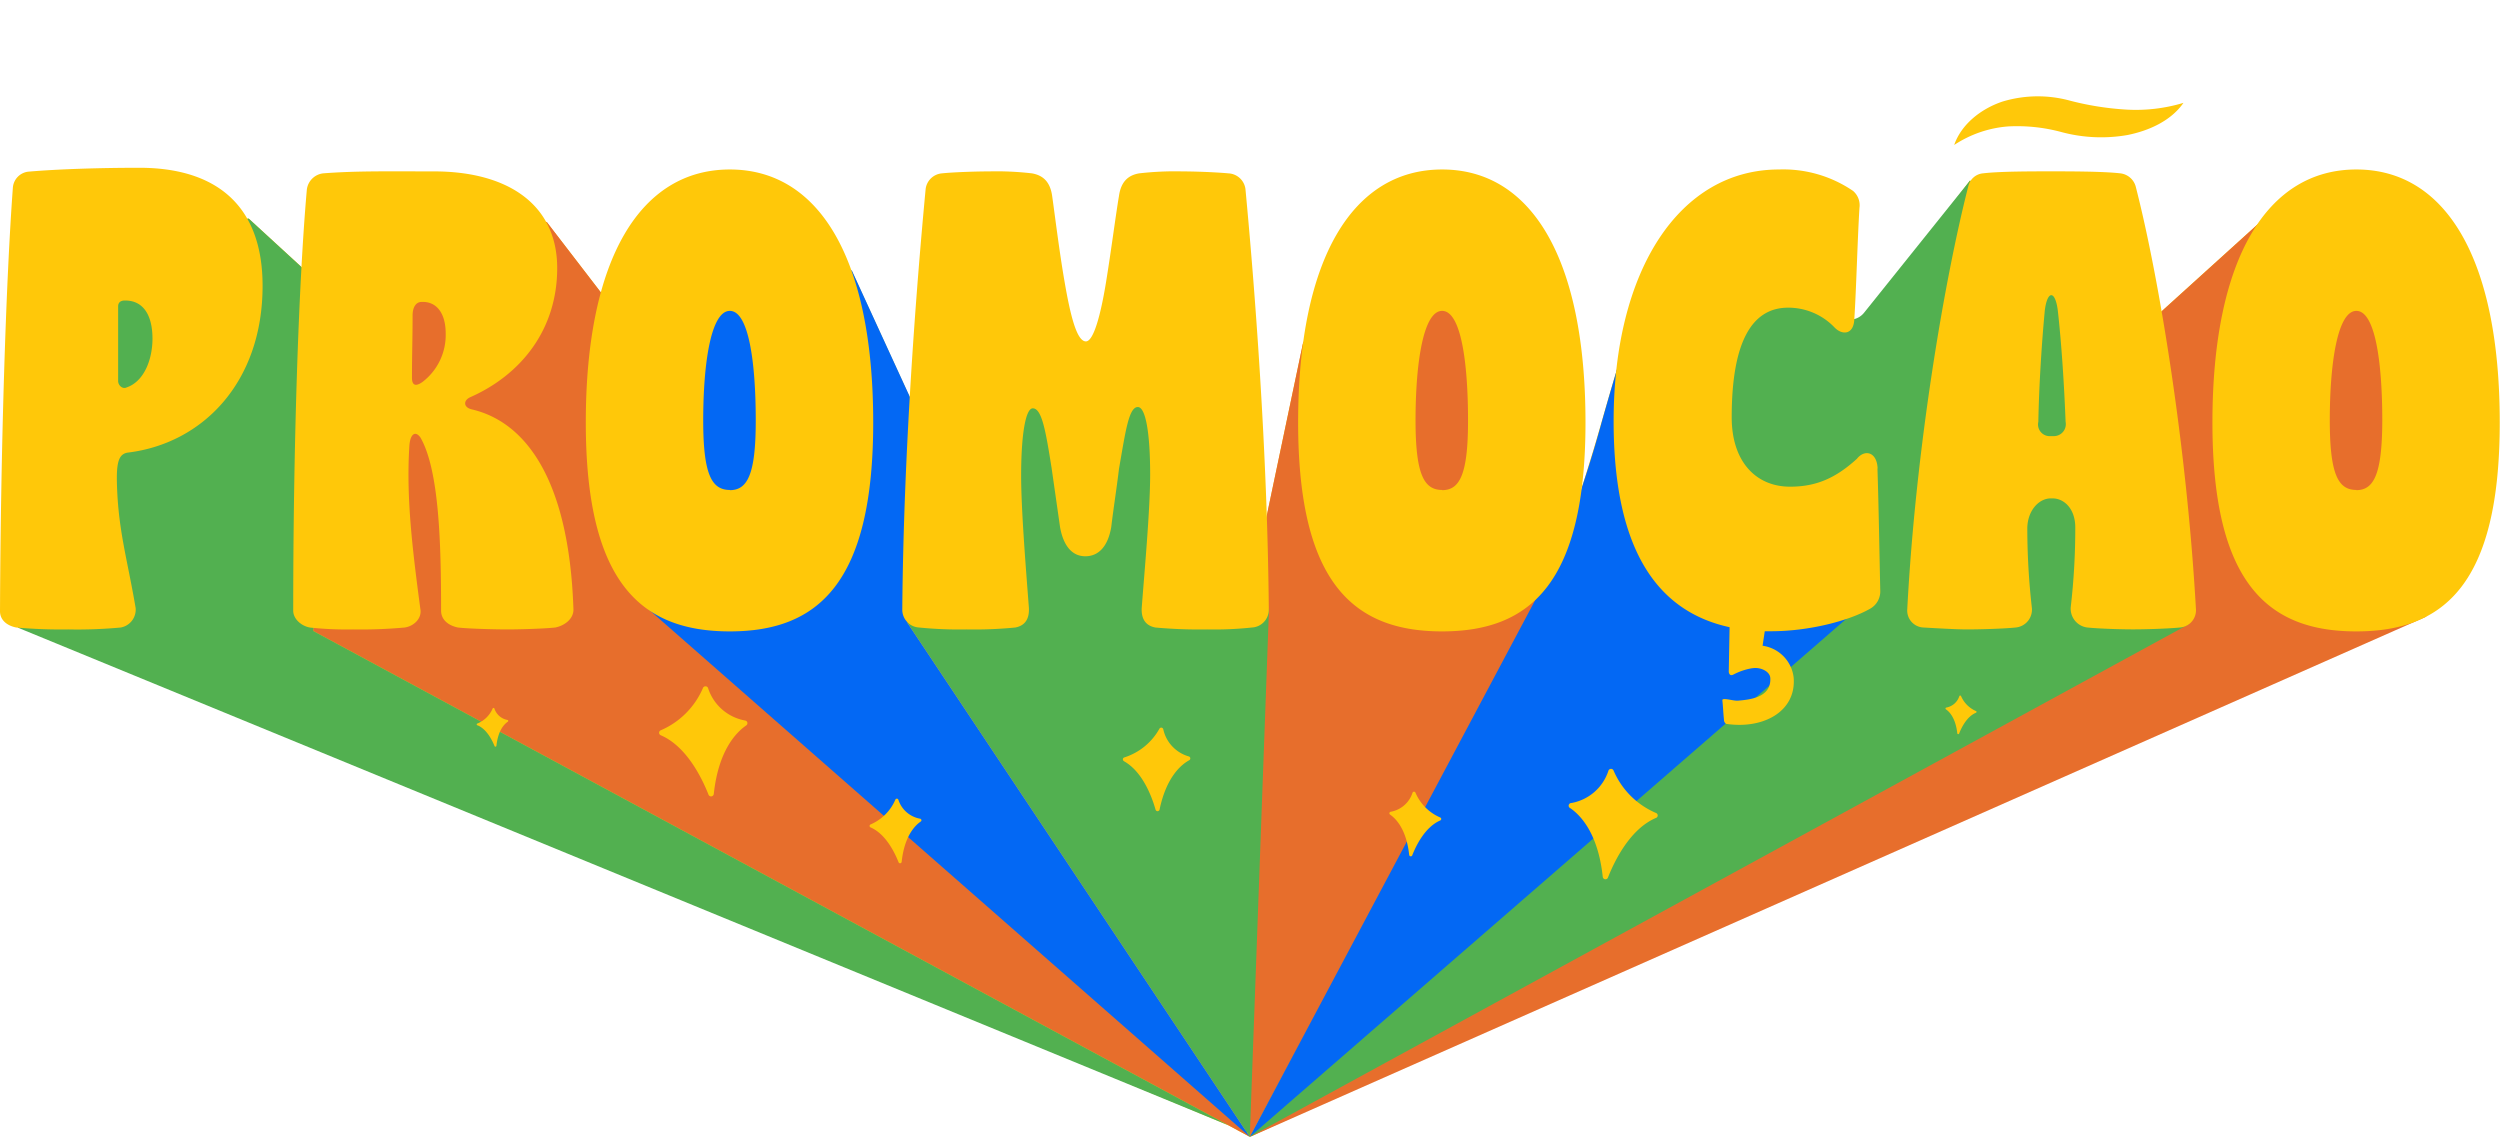
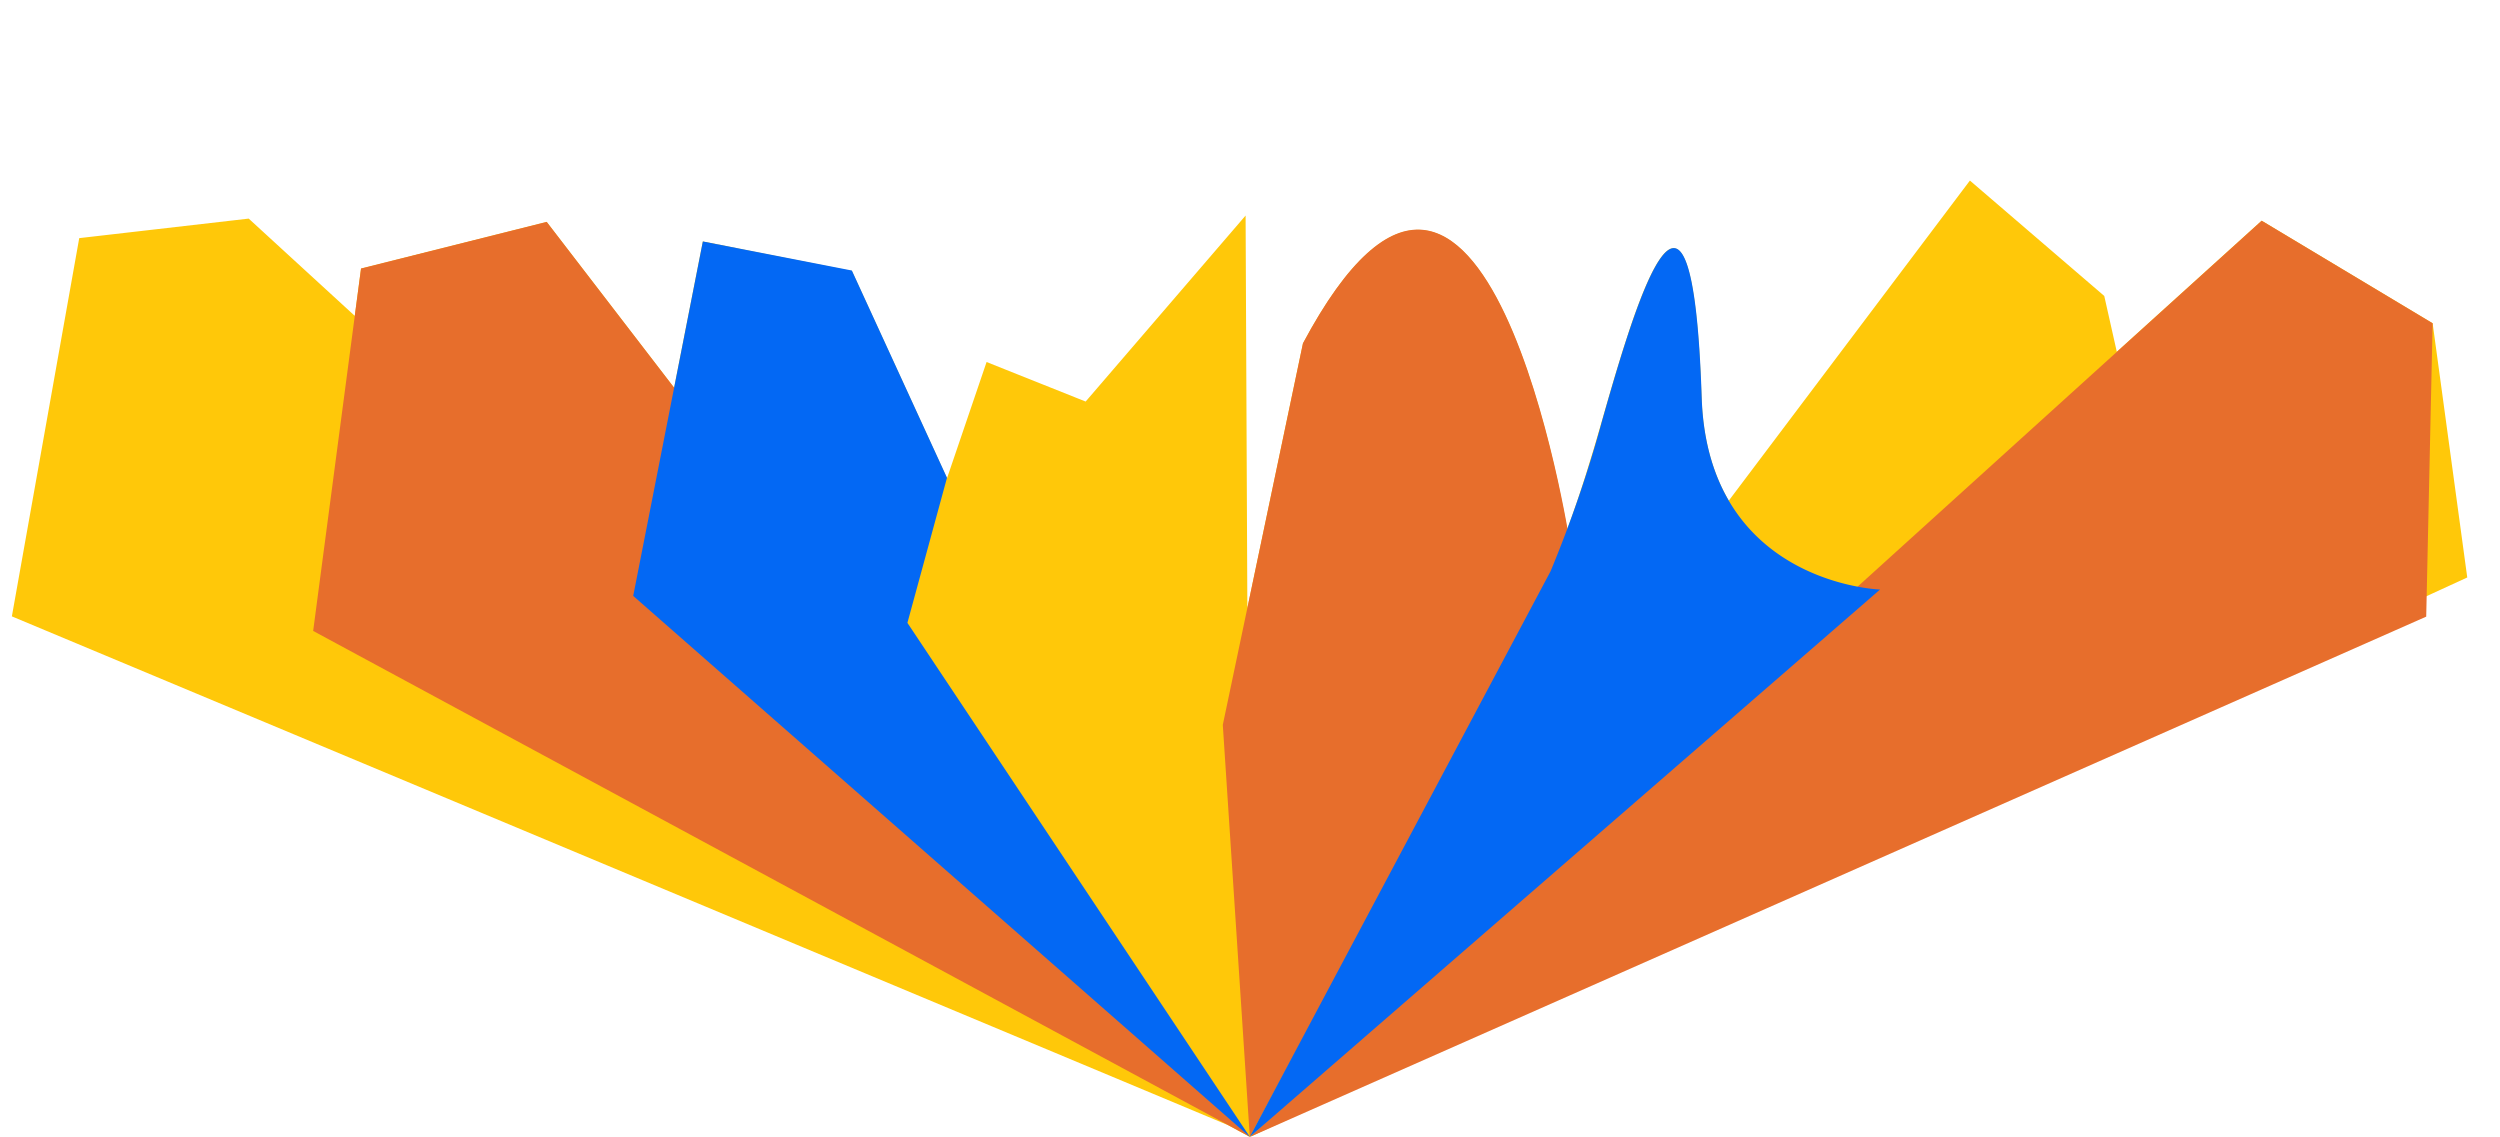
<svg xmlns="http://www.w3.org/2000/svg" height="219.4" preserveAspectRatio="xMidYMid meet" version="1.0" viewBox="0.0 -18.6 482.5 219.4" width="482.5" zoomAndPan="magnify">
  <g>
    <g id="change1_2">
      <path d="M241.21,200.81,60.44,103.17,237.1,198.59,2.29,100.36l13-73L48,23.59,68.47,42.36l1.21-9.12,35.83-9,24.59,32L135.65,28l28.76,5.71,18.36,40,7.64-22.44,19.12,7.63L240.4,23l.34,75.77,10.73-51.07c31.93-59.79,48.18,19.85,51,35.85,2.55-6.89,4.71-13.92,6.72-21,6.34-22.26,17.37-59.84,19.21-4.42.28,8.4,2.31,14.88,5.25,19.9l46.54-61.78,25.93,22.27,2.42,10.78L436.5,24l33,19.79,6.68,49.06Z" fill="#ffc809" />
    </g>
    <g id="change2_1">
      <path d="M251.47,47.65,236,121.3l5.21,79.51L303,86.21S286.83-18.56,251.47,47.65Z" fill="#e76e2c" />
    </g>
    <g id="change2_2">
      <path d="M436.5,24l33,19.79-1.24,56.62-227,100.4ZM60.44,103.17l180.77,97.64L105.51,24.22l-35.83,9Z" fill="#e76e2c" />
    </g>
  </g>
  <g id="change3_1">
-     <path d="M240.16,199.45l.8.73-.35-.14ZM60.44,103.17l8-60.81L48,23.59,15.33,27.33,3.45,102.54,237.1,198.59ZM226.09,54.46l-35.68-3.27-15.81,49.6,66.61,100,3.7-101.69Zm196.32,47.43L406.15,38.51,380.22,16.24l-20.44,25.5a3.61,3.61,0,0,1-4.63.89,39.67,39.67,0,0,0-3.85-1.89l-22-7.7L325.2,67.7s3.89,4.3,9.17,9.41l-93.16,123.7Z" fill="#52b050" />
-   </g>
+     </g>
  <g id="change4_1">
    <path d="M309.22,62.54c6.34-22.26,17.37-59.84,19.21-4.42,1.19,36,34.42,37.06,34.42,37.06L241.21,200.81,299.27,91.63A241.51,241.51,0,0,0,309.22,62.54ZM175.13,101.61l7.64-28-18.36-40L135.65,28,122.21,96.41l119,104.4Z" fill="#0368f4" />
  </g>
  <g id="change1_1">
-     <path d="M377.16,9.38c1.38-4,5.18-7,9.36-8.39a23.55,23.55,0,0,1,13-.16A56,56,0,0,0,410.2,2.54a31.74,31.74,0,0,0,11.21-1.29C419,4.72,414.75,6.63,410.6,7.46a29.5,29.5,0,0,1-12.66-.55A32.82,32.82,0,0,0,387.56,5.8,21.92,21.92,0,0,0,377.16,9.38Zm-364,93.5a90.63,90.63,0,0,0,10.14-.37,3.51,3.51,0,0,0,2.88-3.76c-1.63-9.64-3.51-15.4-3.63-25,0-3.38.5-4.76,2.13-5,14.4-1.75,26-13.52,26-32.18,0-16.15-9.64-22.79-23.79-22.79-7.39,0-15.65.25-21.41.75a3.36,3.36,0,0,0-3,3.13C1.13,36,.13,68.32,0,99.37c0,1.63,1.25,2.76,3.13,3.14A96.46,96.46,0,0,0,13.15,102.88Zm11.27-46.7c-.76.37-1.63-.38-1.63-1.25V40.53c0-.76.5-1.13,1.25-1.13h.13c3.25,0,5.25,2.5,5.25,7.39C29.42,50.79,27.8,55.05,24.42,56.18Zm43.69,46.7a94.1,94.1,0,0,0,10-.37c1.75-.26,3.38-1.76,3-3.64C79.63,87.6,78.38,77.59,79,67.57c.13-2.38,1.13-3.13,2.13-1.75,3.63,6.26,4,20.41,4,33.43,0,1.75,1.38,2.88,3.26,3.26,2.12.25,7.38.37,9.51.37s6.89-.12,9.27-.37c1.88-.38,3.63-1.76,3.5-3.64-.87-25.41-9.51-36.06-19.53-38.44-1.75-.37-1.75-1.75-.38-2.37,9.65-4.26,16.78-12.9,16.78-24.92,0-12.27-9.51-18.66-23.79-18.66-8.89,0-14.9-.12-21.41.38A3.59,3.59,0,0,0,59.22,18c-1.63,18.4-2.63,50.33-2.63,81.26,0,1.63,1.63,3,3.26,3.26A66.58,66.58,0,0,0,68.11,102.88ZM81.63,55.05c-1,.75-2.12,1.13-2.12-.75,0-4.51.12-7.51.12-12,0-1.75.75-2.63,1.75-2.63h.25c2.51,0,4.39,2,4.39,6.13A11.4,11.4,0,0,1,81.63,55.05Zm59.23,48.21c17,0,27.67-9.27,27.67-40.32,0-31.8-10.52-48.83-27.67-48.83s-27.8,17-27.8,48.83C113.06,94,123.83,103.26,140.86,103.26Zm0-27.3c-3.51,0-5.14-3-5.14-13.4,0-11.14,1.51-21.16,5.14-21.16s5,9.89,5,21.16C145.87,73,144.24,76,140.86,76Zm45.7,26.92a80.79,80.79,0,0,0,9.39-.37c1.38-.26,2.75-1.13,2.63-3.76-.5-6.64-1.5-18.78-1.5-25.54,0-8,.87-13,2.25-13,1.75,0,2.5,4.39,3.63,11.52l1.63,11.4c.62,3.5,2.25,5.63,4.88,5.63s4.38-2,5-5.63c.5-4.13,1-7.14,1.5-11.27,1.25-7.14,1.88-11.9,3.63-11.9,1.51,0,2.38,5,2.38,13,0,6.88-1.12,19-1.63,25.79-.12,2.63,1.26,3.5,2.63,3.76a93.08,93.08,0,0,0,10,.37,68.52,68.52,0,0,0,8.64-.37,3.44,3.44,0,0,0,3.26-3.39c-.26-30.92-2.76-62.73-4.51-81.26a3.48,3.48,0,0,0-3.26-3c-2.75-.25-6.76-.38-9-.38a60.25,60.25,0,0,0-8.27.38c-2.13.37-3.5,1.63-3.88,4.38-.62,3.63-1.5,10.52-2.5,16.65s-2.38,11.4-3.88,11.4c-1.76,0-3-5-4.14-11.65-1-5.76-1.87-12.89-2.37-16.4-.38-2.75-1.76-4-3.89-4.38a59.17,59.17,0,0,0-8.26-.38c-2.25,0-6.76.13-9.14.38a3.46,3.46,0,0,0-3.13,3c-1.75,18.53-4.26,50.34-4.51,81.26a3.44,3.44,0,0,0,3.26,3.39A77.51,77.51,0,0,0,186.56,102.88Zm91.77.38c17,0,27.67-9.27,27.67-40.32,0-31.8-10.51-48.83-27.67-48.83s-27.79,17-27.79,48.83C250.54,94,261.3,103.26,278.33,103.26Zm0-27.3c-3.5,0-5.13-3-5.13-13.4,0-11.14,1.5-21.16,5.13-21.16s5,9.89,5,21.16C283.34,73,281.71,76,278.33,76Zm101.29,26.92c2.26,0,7-.12,9.39-.37a3.46,3.46,0,0,0,3.13-3.89,137.29,137.29,0,0,1-.87-15.4c.12-3.5,2.38-5.63,4.51-5.63h.37c2.13,0,4.38,1.88,4.38,5.63a132.23,132.23,0,0,1-.87,15.28,3.66,3.66,0,0,0,3.13,4c2.38.25,6.63.37,8.89.37s6.63-.12,9.14-.37a3.33,3.33,0,0,0,3-3.51c-1.75-31-7-63.61-11.64-81.64a3.5,3.5,0,0,0-3-2.5c-3.38-.38-9.89-.38-13.27-.38-3.88,0-9.89,0-13.15.38a3.21,3.21,0,0,0-2.88,2.5C375.24,35.52,369.73,68,368.1,99a3.28,3.28,0,0,0,3.14,3.51C373.36,102.63,377.49,102.88,379.62,102.88Zm16.16-37.31a2.25,2.25,0,0,1-2.38-2.76c.12-6.63.62-14.9,1.25-21.53.5-3.88,2-3.88,2.5,0,.75,6.63,1.25,14.77,1.51,21.53a2.31,2.31,0,0,1-2.38,2.76Zm59,37.69c17,0,27.67-9.27,27.67-40.32,0-31.8-10.52-48.83-27.67-48.83S427,31.14,427,62.94C427,94,437.72,103.26,454.75,103.26Zm0-27.3c-3.51,0-5.13-3-5.13-13.4,0-11.14,1.5-21.16,5.13-21.16s5,9.89,5,21.16C459.76,73,458.13,76,454.75,76Zm-92.4-4.13c-.13-3.26-2.51-3.76-4-1.88-4.13,3.76-7.89,5.38-12.9,5.38-6.51,0-11.26-4.75-11.26-13.39,0-14.53,3.88-21.16,10.89-21.16A12.34,12.34,0,0,1,354,44.53c1.5,1.63,3.75,1.51,3.88-1.5.38-5.76.63-15.78,1-21.54a3.63,3.63,0,0,0-1.25-3.25,23.88,23.88,0,0,0-14.27-4.13c-19.29,0-31.93,19.53-31.93,48.58,0,25.6,8.95,36.83,22.38,39.76l-.16,8.64h0c.12.67.49.71.9.5a12,12,0,0,1,3.37-1.18,5,5,0,0,1,.54-.07c1.37-.15,3.14.64,3.21,1.93.2,3.85-4.16,4.17-6.26,4.36-.84.08-3-.66-3-.09.15,1.33.17,2.43.32,3.78a.92.92,0,0,0,.39.78c7.05,1.08,13.56-2.29,13.06-8.88a7,7,0,0,0-6-6.19l.42-2.8c.42,0,.83,0,1.25,0,7,0,14.78-1.88,19.16-4.39a3.84,3.84,0,0,0,1.88-3.5C362.72,87.6,362.6,79.72,362.35,71.83ZM127.52,123.3c4.93,2.11,7.91,8.14,9.24,11.51a.53.53,0,0,0,1-.16c.9-8.42,4.32-11.91,6.27-13.25a.52.52,0,0,0-.22-.94,9.23,9.23,0,0,1-7.15-6.25.53.53,0,0,0-1,0,15.53,15.53,0,0,1-8.19,8.16A.52.52,0,0,0,127.52,123.3ZM168,141.08c2.9,1.24,4.65,4.77,5.43,6.75a.31.31,0,0,0,.59-.09c.53-4.94,2.54-7,3.68-7.78a.3.3,0,0,0-.12-.55,5.42,5.42,0,0,1-4.2-3.67.31.31,0,0,0-.58,0,9.09,9.09,0,0,1-4.81,4.79A.31.31,0,0,0,168,141.08ZM92.2,121.4c1.74.74,2.79,2.86,3.25,4a.19.19,0,0,0,.36-.06c.32-3,1.52-4.19,2.21-4.66a.19.19,0,0,0-.08-.33,3.26,3.26,0,0,1-2.52-2.2.18.18,0,0,0-.34,0,5.46,5.46,0,0,1-2.89,2.87A.18.18,0,0,0,92.2,121.4Zm289.18-2.76a5.53,5.53,0,0,1-2.89-2.88.18.18,0,0,0-.34,0,3.25,3.25,0,0,1-2.52,2.2.19.19,0,0,0-.08.33c.69.47,1.89,1.7,2.21,4.67a.19.19,0,0,0,.36,0c.46-1.18,1.51-3.3,3.25-4A.18.18,0,0,0,381.38,118.64Zm-61.76,19.67a15.55,15.55,0,0,1-8.19-8.17.53.53,0,0,0-1,0,9.22,9.22,0,0,1-7.15,6.24.52.52,0,0,0-.21,1c1.94,1.33,5.36,4.82,6.26,13.24a.52.52,0,0,0,1,.16c1.33-3.37,4.32-9.4,9.25-11.51A.51.51,0,0,0,319.62,138.31Zm-102.7-10c3.56,2,5.36,6.73,6.11,9.38a.4.4,0,0,0,.77-.05c1.31-6.28,4.16-8.66,5.73-9.52a.4.4,0,0,0-.09-.73,7,7,0,0,1-4.93-5.25.4.4,0,0,0-.74-.1,11.87,11.87,0,0,1-6.8,5.55A.39.39,0,0,0,216.92,128.3ZM278,139.19a9.12,9.12,0,0,1-4.81-4.79.3.3,0,0,0-.57,0,5.43,5.43,0,0,1-4.21,3.67.3.3,0,0,0-.12.55c1.14.79,3.15,2.84,3.68,7.78a.31.31,0,0,0,.59.09c.78-2,2.53-5.51,5.43-6.75A.31.31,0,0,0,278,139.19Z" fill="#ffc809" />
-   </g>
+     </g>
</svg>